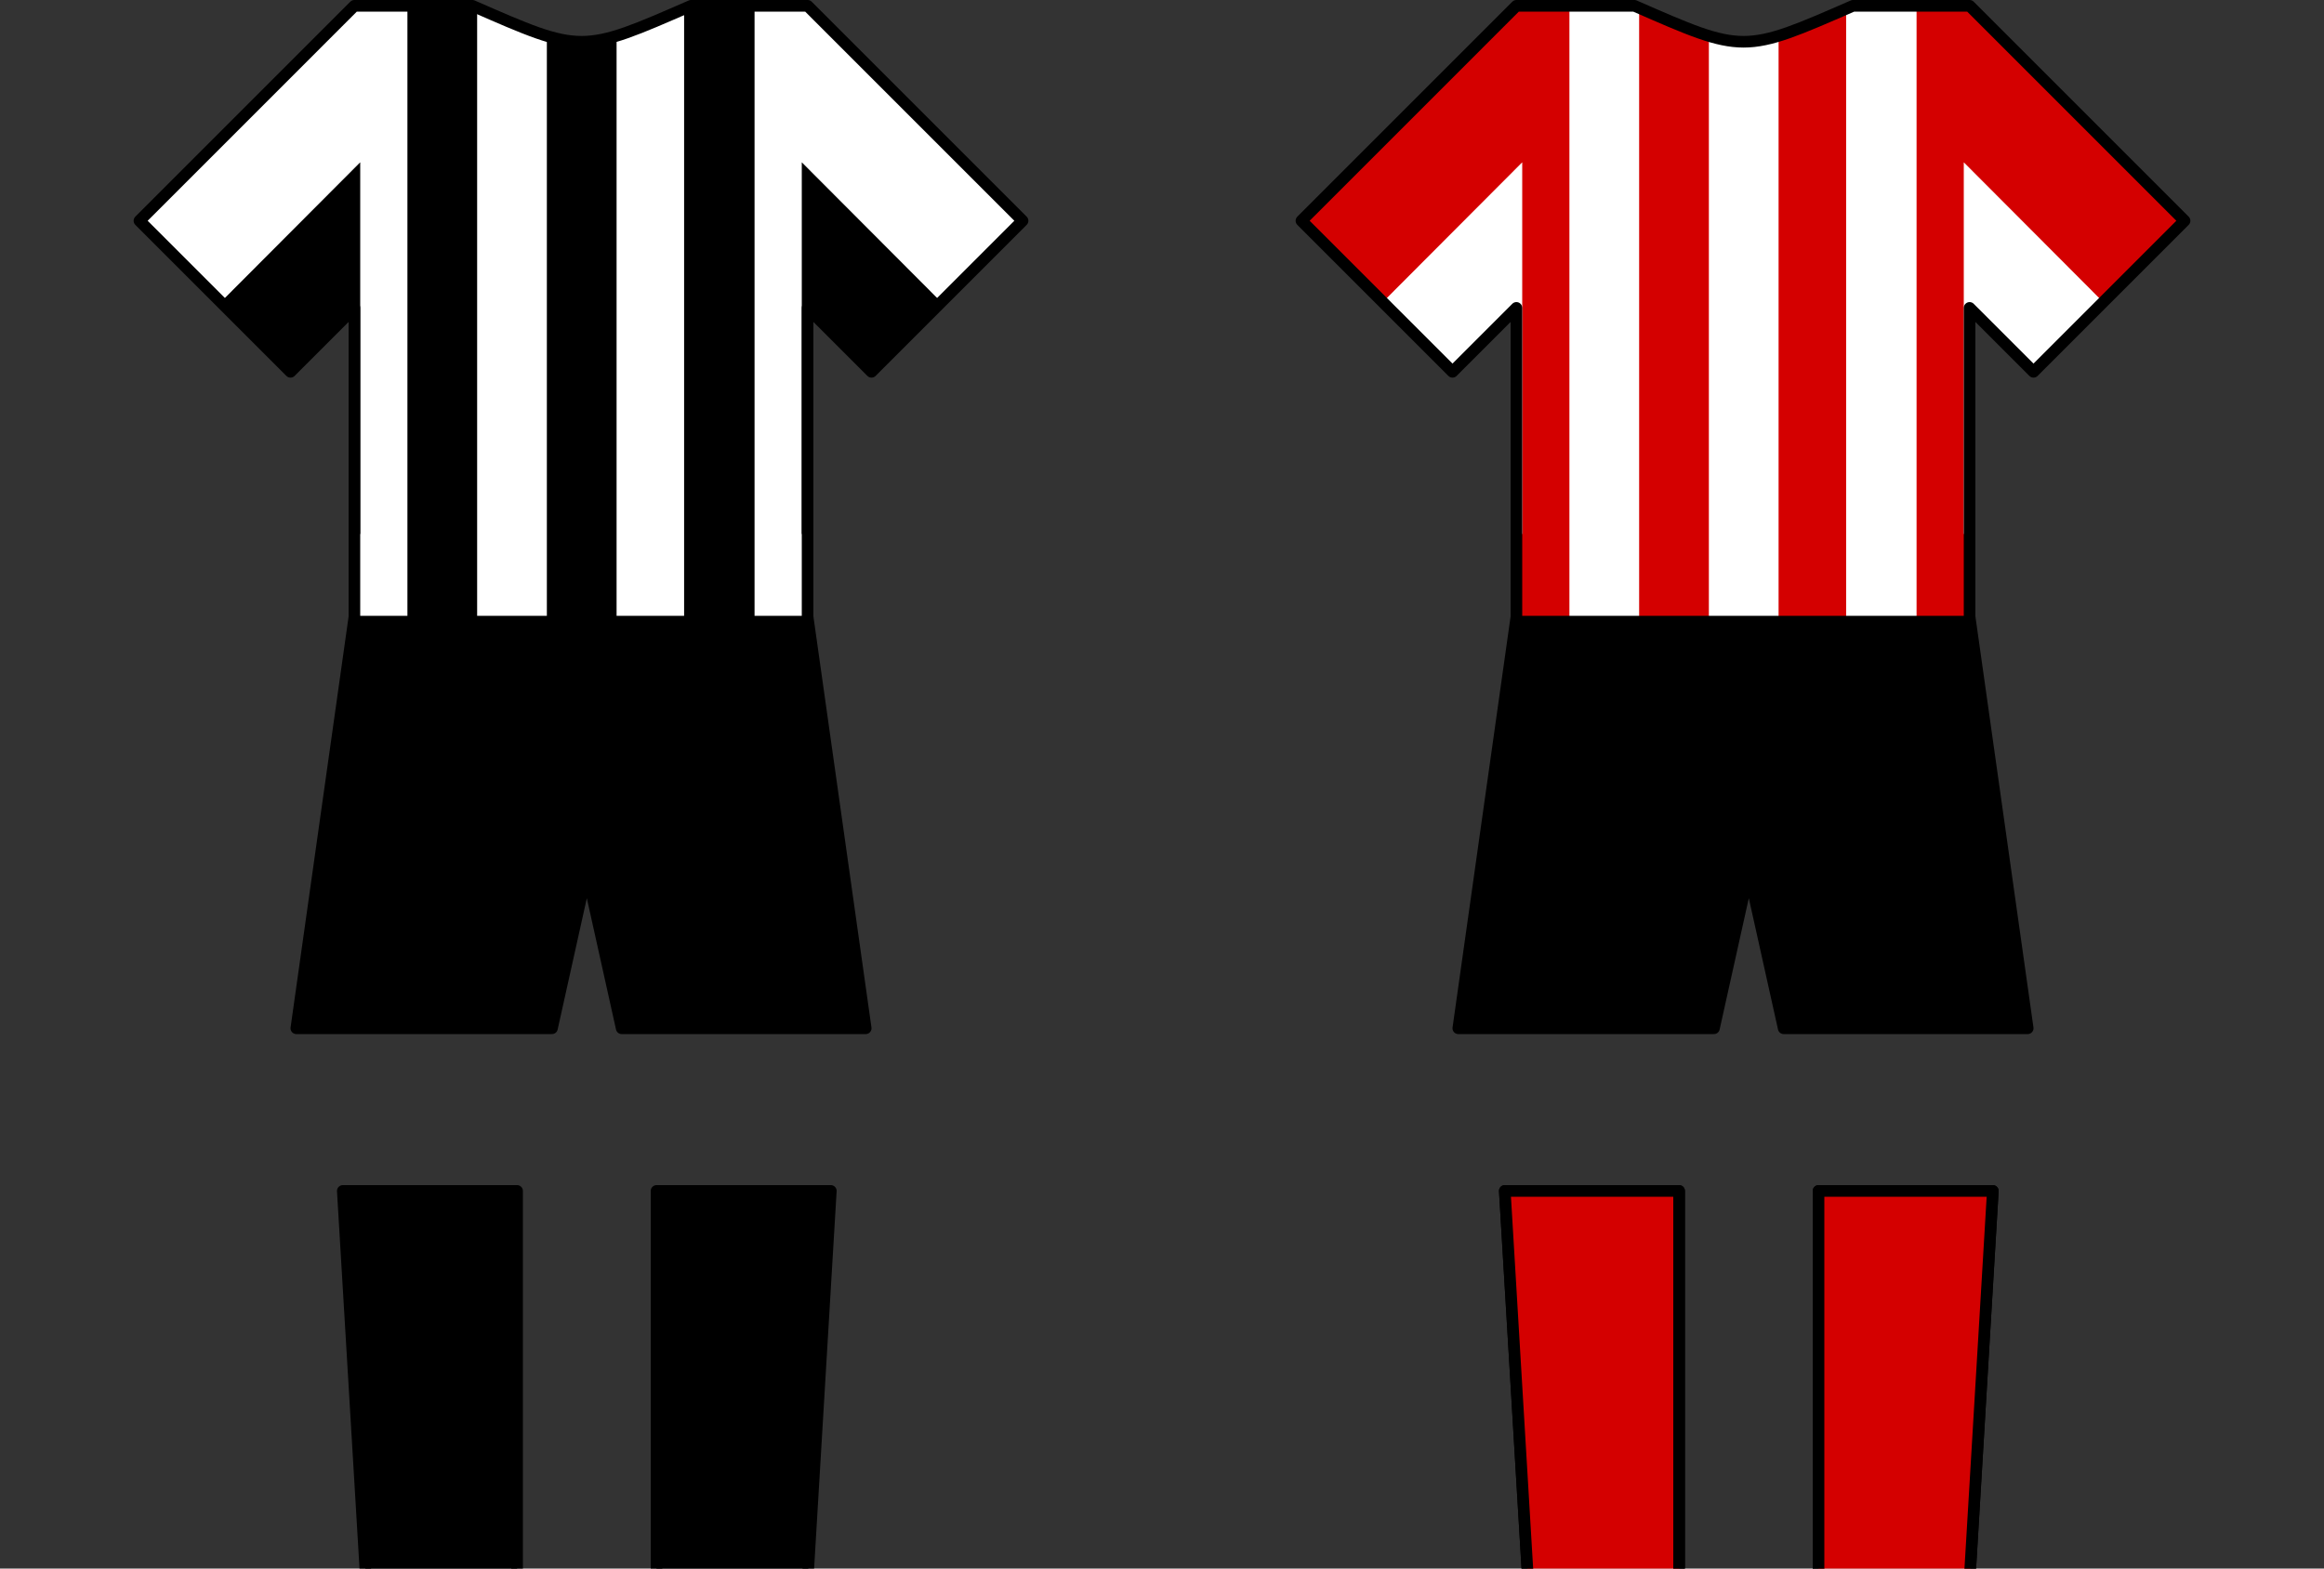
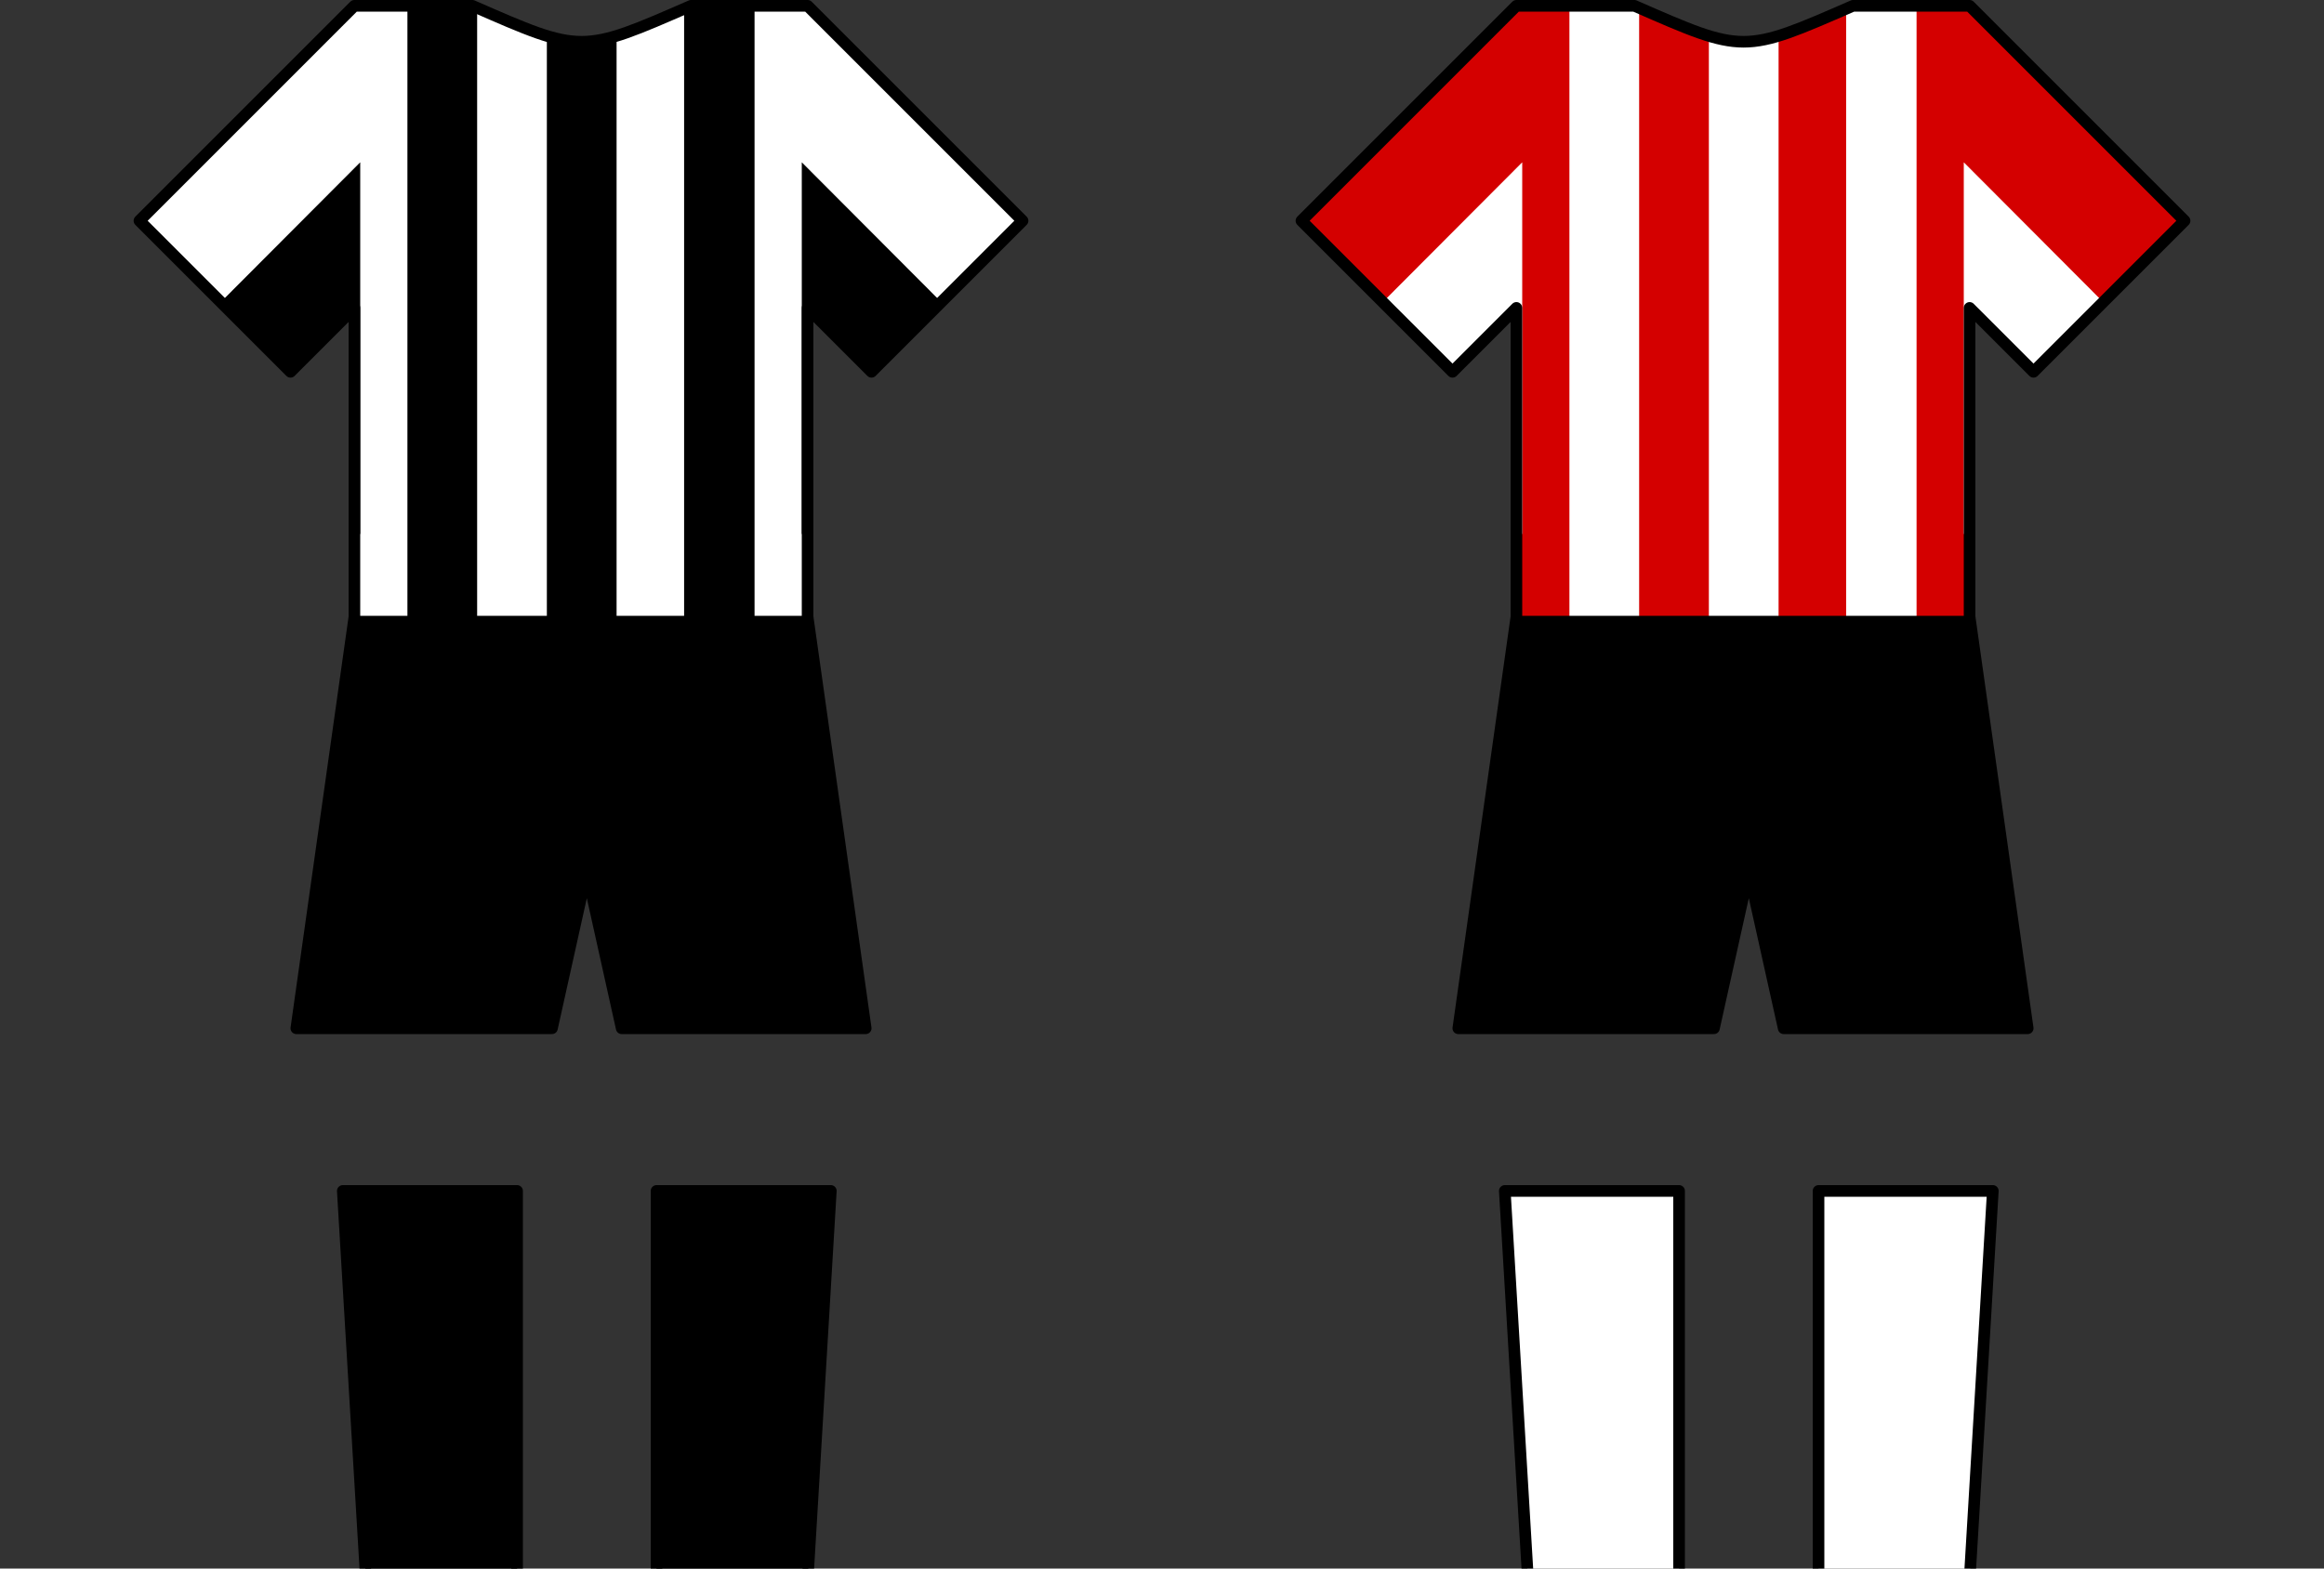
<svg xmlns="http://www.w3.org/2000/svg" xmlns:ns1="http://sodipodi.sourceforge.net/DTD/sodipodi-0.dtd" xmlns:ns2="http://www.inkscape.org/namespaces/inkscape" version="1.0" width="200" height="135" id="svg5571" ns1:version="0.32" ns2:version="0.48.4 r9939" ns1:docname="RealMadrid-Barcelona.svg" ns2:output_extension="org.inkscape.output.svg.inkscape" ns2:export-filename="C:\Users\Administratör\Desktop\Kit_body.png" ns2:export-xdpi="90" ns2:export-ydpi="90">
  <rect width="100%" height="100%" fill="#333333" stroke="none" />
  <ns1:namedview ns2:window-height="853" ns2:window-width="1440" ns2:pageshadow="2" ns2:pageopacity="0.0" guidetolerance="10.0" gridtolerance="10.0" objecttolerance="10.0" borderopacity="1.0" bordercolor="#666666" pagecolor="#ffffff" id="base" showgrid="false" ns2:zoom="2.5" ns2:cx="33.33259" ns2:cy="106.30148" ns2:window-x="-4" ns2:window-y="-4" ns2:current-layer="svg5571" ns2:window-maximized="1" />
  <defs id="defs5573">
    <ns2:perspective ns1:type="inkscape:persp3d" ns2:vp_x="0 : 29.5 : 1" ns2:vp_y="0 : 1000 : 0" ns2:vp_z="38 : 29.5 : 1" ns2:persp3d-origin="19 : 19.666667 : 1" id="perspective5580" />
    <ns2:perspective id="perspective5788" ns2:persp3d-origin="15.5 : 19.666667 : 1" ns2:vp_z="31 : 29.5 : 1" ns2:vp_y="0 : 1000 : 0" ns2:vp_x="0 : 29.5 : 1" ns1:type="inkscape:persp3d" />
    <ns2:perspective id="perspective6001" ns2:persp3d-origin="15.5 : 19.666667 : 1" ns2:vp_z="31 : 29.5 : 1" ns2:vp_y="0 : 1000 : 0" ns2:vp_x="0 : 29.5 : 1" ns1:type="inkscape:persp3d" />
    <ns2:perspective id="perspective6286" ns2:persp3d-origin="50 : 12 : 1" ns2:vp_z="100 : 18 : 1" ns2:vp_y="0 : 1000 : 0" ns2:vp_x="0 : 18 : 1" ns1:type="inkscape:persp3d" />
    <ns2:perspective id="perspective6460" ns2:persp3d-origin="50 : 13.333333 : 1" ns2:vp_z="100 : 20 : 1" ns2:vp_y="0 : 1000 : 0" ns2:vp_x="0 : 20 : 1" ns1:type="inkscape:persp3d" />
    <ns2:perspective ns1:type="inkscape:persp3d" ns2:vp_x="0 : 20 : 1" ns2:vp_y="0 : 1000 : 0" ns2:vp_z="100 : 20 : 1" ns2:persp3d-origin="50 : 13.333333 : 1" id="perspective6460-2" />
    <ns2:perspective ns1:type="inkscape:persp3d" ns2:vp_x="0 : 18 : 1" ns2:vp_y="0 : 1000 : 0" ns2:vp_z="100 : 18 : 1" ns2:persp3d-origin="50 : 12 : 1" id="perspective6286-8" />
    <ns2:perspective ns1:type="inkscape:persp3d" ns2:vp_x="0 : 29.5 : 1" ns2:vp_y="0 : 1000 : 0" ns2:vp_z="31 : 29.5 : 1" ns2:persp3d-origin="15.5 : 19.666667 : 1" id="perspective6001-8" />
    <ns2:perspective ns1:type="inkscape:persp3d" ns2:vp_x="0 : 29.5 : 1" ns2:vp_y="0 : 1000 : 0" ns2:vp_z="31 : 29.5 : 1" ns2:persp3d-origin="15.5 : 19.666667 : 1" id="perspective5788-4" />
    <ns2:perspective id="perspective5580-9" ns2:persp3d-origin="19 : 19.666667 : 1" ns2:vp_z="38 : 29.5 : 1" ns2:vp_y="0 : 1000 : 0" ns2:vp_x="0 : 29.5 : 1" ns1:type="inkscape:persp3d" />
  </defs>
  <a id="a3156-1" transform="translate(104.714,-13.352)" style="fill:#004d98;fill-opacity:1" />
  <a style="fill:#004d98;fill-opacity:1" id="a5994-7" transform="translate(178.571,-4.143)" />
  <g id="g3061" transform="translate(100,0)">
    <path ns2:connector-curvature="0" id="path3010" style="fill:#000000;fill-opacity:1;fill-rule:nonzero;stroke:#000000;stroke-width:1;stroke-linecap:square;stroke-linejoin:round;stroke-miterlimit:4;stroke-opacity:1;stroke-dasharray:none;stroke-dashoffset:0;marker:none;visibility:visible;display:inline;overflow:visible" d="m 31.219,48 37.563,0 5.719,40.5 -21,0 L 50.5,75 47.5,88.5 25.5,88.5 31.219,48 z" ns1:nodetypes="cccccccc" />
    <path ns2:connector-curvature="0" id="path3012" style="fill:#ffffff;fill-opacity:1;fill-rule:nonzero;stroke:#000000;stroke-width:1;stroke-linecap:square;stroke-linejoin:round;stroke-miterlimit:4;stroke-opacity:1;stroke-dasharray:none;stroke-dashoffset:0;marker:none;visibility:visible;display:inline;overflow:visible" d="m 69.5,136 -13,0 0,-33.5 15,0 -2,33.5 z m -25,0 -13,0 -2,-33.5 15,0 0,33.5 z" ns1:nodetypes="cccccccccc" />
    <path ns2:connector-curvature="0" ns1:nodetypes="ccccccsccccccc" id="path3014" d="m 30.5,53.5 0,-27 L 25,32 12,19 30.5,0.5 l 10.156,0 c 4.704,2.06 7.066,3.084 9.419,3.081 C 52.427,3.578 54.771,2.548 59.469,0.5 L 69.5,0.5 88,19 75,32 l -5.5,-5.5 0,27 -39,0" style="fill:#d40000;fill-opacity:1;fill-rule:nonzero;stroke:none;stroke-width:1;marker:none;visibility:visible;display:inline;overflow:visible" />
    <path ns2:connector-curvature="0" style="fill:#ffffff;fill-opacity:1;fill-rule:nonzero;stroke:none" d="m 35.062,0.5 0,53 6,0 0,-52.812 C 40.913,0.622 40.811,0.568 40.656,0.5 l -5.594,0 z m 24.406,0 C 59.246,0.597 59.087,0.658 58.875,0.75 l 0,52.75 6.062,0 0,-53 -5.469,0 z m -12.406,2.562 0,50.438 6,0 0,-50.406 C 52.512,3.26 51.994,3.355 51.5,3.438 51.005,3.537 50.528,3.593 50.062,3.594 49.776,3.594 49.478,3.572 49.188,3.531 49.001,3.511 48.816,3.47 48.625,3.438 48.13,3.354 47.616,3.23 47.062,3.062 z" id="path3020" />
    <path ns2:connector-curvature="0" style="fill:#ffffff;fill-opacity:1;stroke:none" d="M 31,13.969 19,26 l 6,6 5.5,-5.5 0,2.75 0,17.188 0.5,-0.5 0,-31.969 z" id="path3022" />
    <path id="path3024" d="M 69,13.969 81,26 l -6,6 -5.5,-5.5 0,2.75 0,17.188 -0.5,-0.5 0,-31.969 z" style="fill:#ffffff;fill-opacity:1;stroke:none" ns2:connector-curvature="0" />
    <path ns2:connector-curvature="0" style="fill:none;stroke:#000000;stroke-width:1;stroke-linecap:square;stroke-linejoin:round;stroke-miterlimit:4;stroke-opacity:1;stroke-dasharray:none;stroke-dashoffset:0;marker:none;visibility:visible;display:inline;overflow:visible" d="M 30.5,0.5 12,19 l 13,13 5.5,-5.5 0,27 39,0 0,-27 L 75,32 88,19 69.5,0.5 59.469,0.5 C 54.77,2.548 52.415,3.591 50.062,3.594 47.71,3.597 45.36,2.56 40.656,0.5 L 30.5,0.5 z" id="path3026" />
-     <path ns1:nodetypes="cccccccccc" d="m 69.5,136 -13,0 0,-33.5 15,0 -2,33.5 z m -25,0 -13,0 -2,-33.5 15,0 0,33.5 z" style="fill:#d40000;fill-opacity:1;fill-rule:nonzero;stroke:#000000;stroke-width:1;stroke-linecap:square;stroke-linejoin:round;stroke-miterlimit:4;stroke-opacity:1;stroke-dasharray:none;stroke-dashoffset:0;marker:none;visibility:visible;display:inline;overflow:visible" id="path3048" ns2:connector-curvature="0" />
  </g>
  <g id="g3071" transform="translate(-100,0)">
    <path ns1:nodetypes="cccccccc" d="m 131.219,48 37.563,0 5.719,40.5 -21,0 -3,-13.5 -3,13.5 -22,0 5.719,-40.5 z" style="fill:#000000;fill-opacity:1;fill-rule:nonzero;stroke:#000000;stroke-width:1;stroke-linecap:square;stroke-linejoin:round;stroke-miterlimit:4;stroke-opacity:1;stroke-dasharray:none;stroke-dashoffset:0;marker:none;visibility:visible;display:inline;overflow:visible" id="rect7437-4" ns2:connector-curvature="0" />
    <path ns1:nodetypes="cccccccccc" d="m 169.5,136 -13,0 0,-33.5 15,0 -2,33.5 z m -25,0 -13,0 -2,-33.5 15,0 0,33.5 z" style="fill:#000000;fill-opacity:1;fill-rule:nonzero;stroke:#000000;stroke-width:1;stroke-linecap:square;stroke-linejoin:round;stroke-miterlimit:4;stroke-opacity:1;stroke-dasharray:none;stroke-dashoffset:0;marker:none;visibility:visible;display:inline;overflow:visible" id="path6455-5" ns2:connector-curvature="0" />
    <path style="fill:#ffffff;fill-opacity:1;fill-rule:nonzero;stroke:none;stroke-width:1;marker:none;visibility:visible;display:inline;overflow:visible" d="m 130.5,53.5 0,-27 -5.5,5.5 -13,-13 18.5,-18.5 10.156,0 c 4.704,2.06 7.066,3.084 9.419,3.081 C 152.427,3.578 154.771,2.548 159.469,0.5 l 10.031,0 18.5,18.5 -13,13 -5.5,-5.5 0,27 -39,0" id="path5575-5" ns1:nodetypes="ccccccsccccccc" ns2:connector-curvature="0" />
    <path id="rect6076" d="m 135.062,0.5 0,53 6,0 0,-52.812 C 140.913,0.622 140.811,0.568 140.656,0.5 l -5.594,0 z m 24.406,0 c -0.222,0.097 -0.382,0.158 -0.594,0.25 l 0,52.75 6.062,0 0,-53 -5.469,0 z m -12.406,2.562 0,50.438 6,0 0,-50.406 c -0.551,0.167 -1.069,0.261 -1.562,0.344 -0.495,0.099 -0.972,0.156 -1.438,0.156 -0.286,3.99e-4 -0.584,-0.022 -0.875,-0.062 -0.186,-0.02 -0.371,-0.061 -0.562,-0.094 -0.495,-0.084 -1.009,-0.207 -1.562,-0.375 z" style="fill:#000000;fill-opacity:1;fill-rule:nonzero;stroke:none" ns2:connector-curvature="0" />
    <path id="rect3293" d="M 131,13.969 119,26 l 6,6 5.5,-5.5 0,2.75 0,17.188 0.5,-0.5 0,-31.969 z" style="fill:#000000;fill-opacity:1;stroke:none" ns2:connector-curvature="0" />
    <path ns2:connector-curvature="0" style="fill:#000000;fill-opacity:1;stroke:none" d="M 169,13.969 181,26 l -6,6 -5.5,-5.5 0,2.75 0,17.188 -0.5,-0.5 0,-31.969 z" id="path3311" />
    <path id="path3240" d="M 130.5,0.5 112,19 l 13,13 5.5,-5.5 0,27 39,0 0,-27 5.5,5.5 13,-13 -18.5,-18.5 -10.031,0 C 154.77,2.548 152.415,3.591 150.062,3.594 147.71,3.597 145.36,2.56 140.656,0.5 L 130.5,0.5 z" style="fill:none;stroke:#000000;stroke-width:1;stroke-linecap:square;stroke-linejoin:round;stroke-miterlimit:4;stroke-opacity:1;stroke-dasharray:none;stroke-dashoffset:0;marker:none;visibility:visible;display:inline;overflow:visible" ns2:connector-curvature="0" />
  </g>
  <a style="fill:#004d98;fill-opacity:1" transform="translate(4.714,-13.352)" id="a3016" />
  <a transform="translate(78.571,-4.143)" id="a3018" style="fill:#004d98;fill-opacity:1" />
</svg>